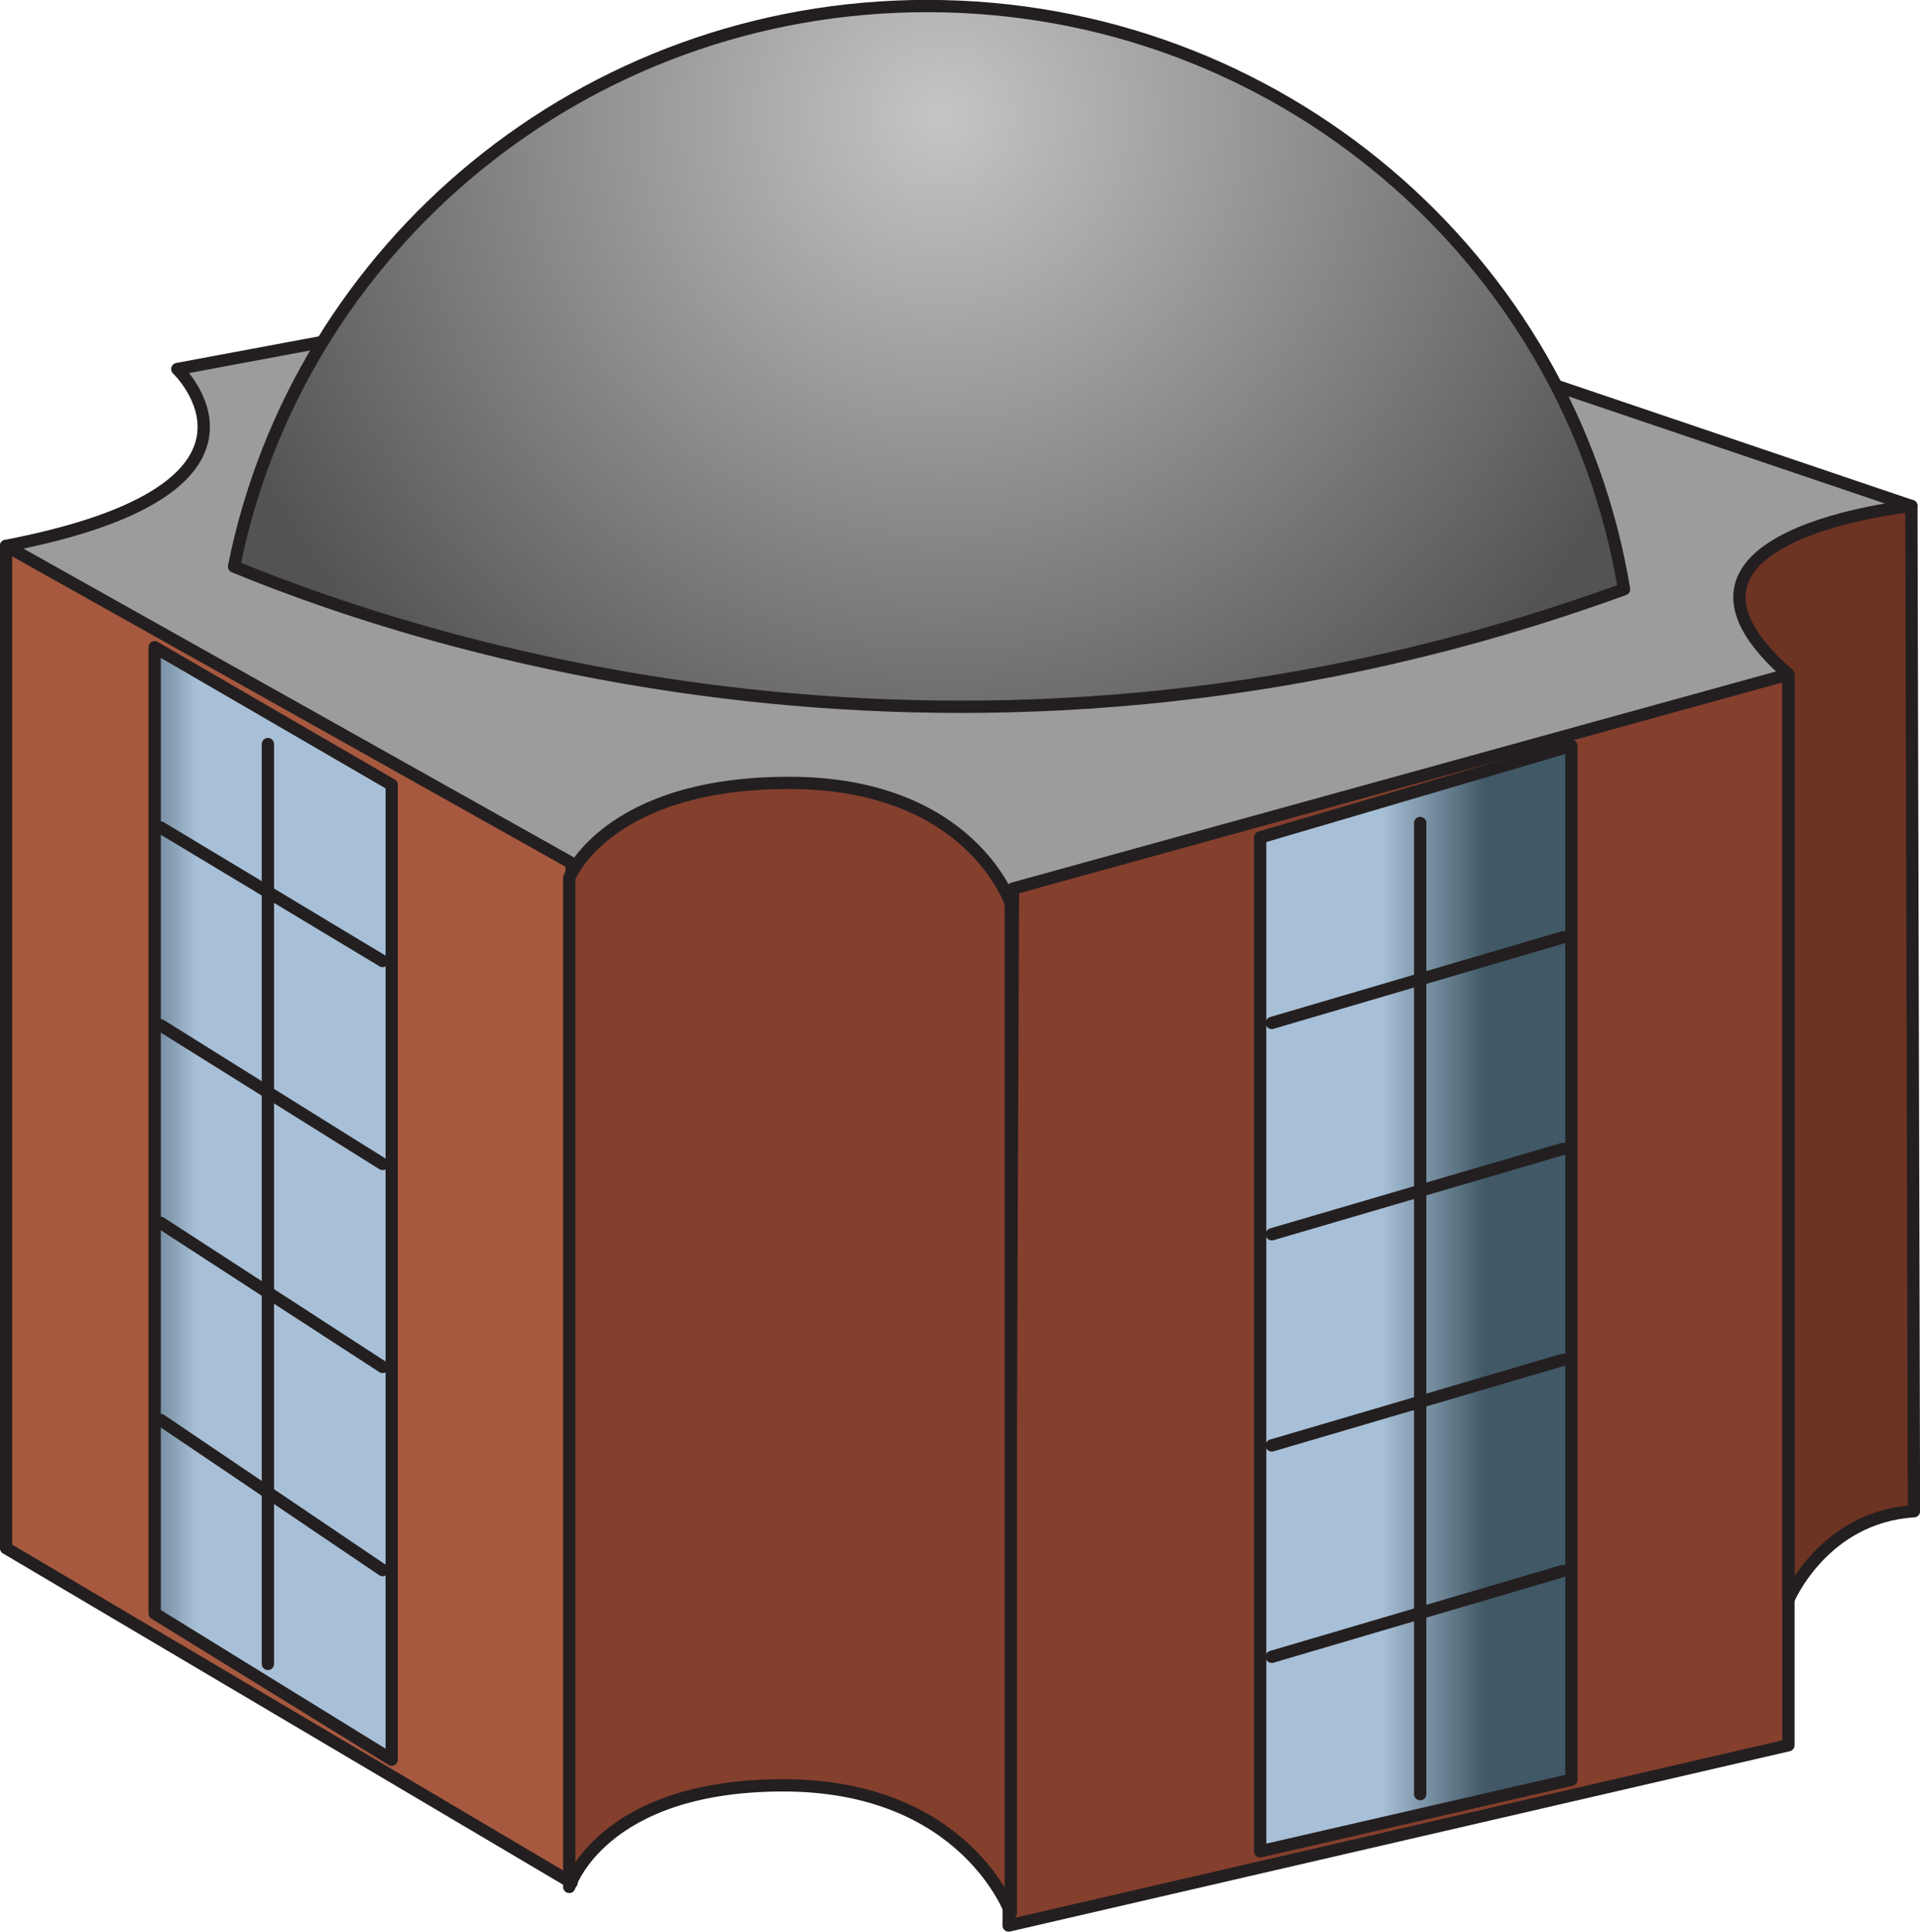
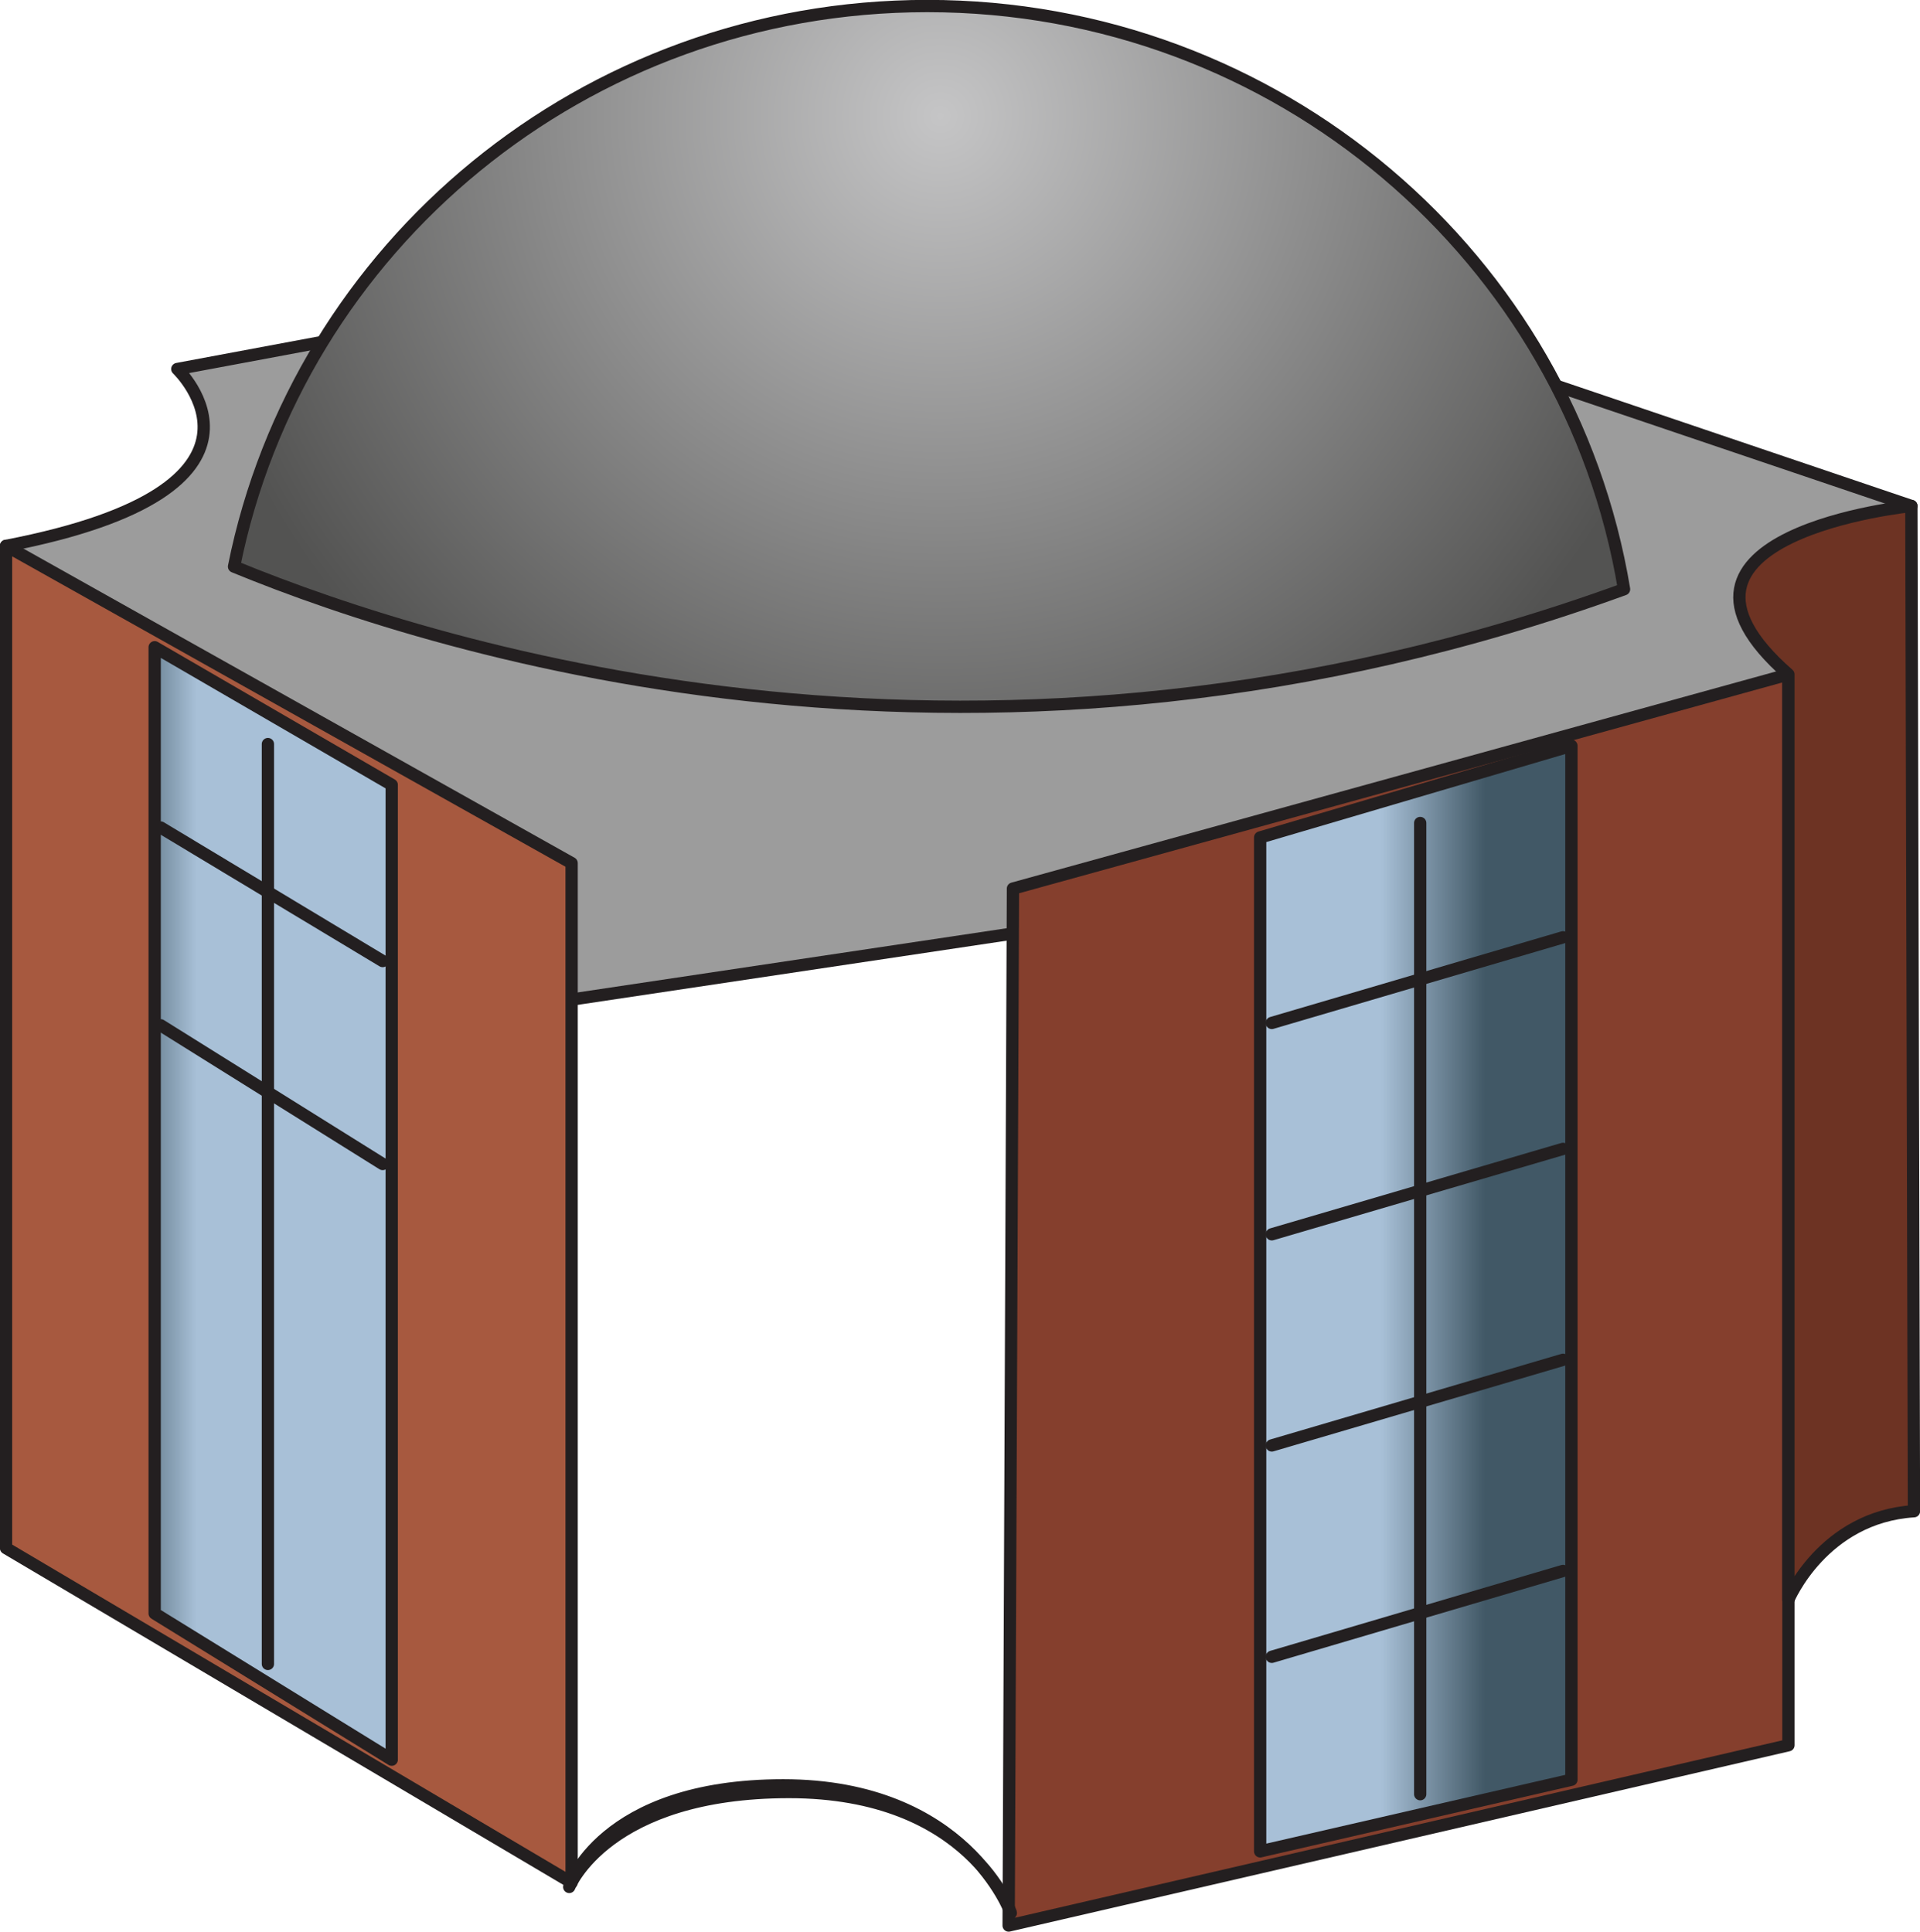
<svg xmlns="http://www.w3.org/2000/svg" version="1.1" id="Laag_1" x="0px" y="0px" width="8.901px" height="8.957px" viewBox="0 0 8.901 8.957" enable-background="new 0 0 8.901 8.957" xml:space="preserve">
  <g>
    <path fill="#9C9C9C" stroke="#231F20" stroke-width="0.057" stroke-linecap="round" stroke-linejoin="round" stroke-miterlimit="10" d="   M0.028,2.531c1.377-0.265,0.794-0.82,0.794-0.82l3.973-0.742l4.066,1.377L8.299,3.789L2.32,4.684L0.028,2.531z" />
    <polygon fill="#A7593F" stroke="#231F20" stroke-width="0.057" stroke-linecap="round" stroke-linejoin="round" stroke-miterlimit="10" points="   2.65,4.002 2.65,8.729 0.028,7.178 0.028,2.531  " />
    <polygon fill="#853F2D" stroke="#231F20" stroke-width="0.057" stroke-linecap="round" stroke-linejoin="round" stroke-miterlimit="10" points="   4.676,8.928 8.291,8.092 8.291,3.127 4.696,4.12  " />
-     <path fill="#853F2D" stroke="#231F20" stroke-width="0.057" stroke-linecap="round" stroke-linejoin="round" stroke-miterlimit="10" d="   M4.686,8.87c0,0-0.21-0.592-1.055-0.592c-0.846,0-0.992,0.471-0.992,0.471V4.07c0,0,0.173-0.44,1.019-0.44   c0.844,0,1.028,0.56,1.028,0.56V8.87z" />
+     <path fill="#853F2D" stroke="#231F20" stroke-width="0.057" stroke-linecap="round" stroke-linejoin="round" stroke-miterlimit="10" d="   M4.686,8.87c0,0-0.21-0.592-1.055-0.592c-0.846,0-0.992,0.471-0.992,0.471c0,0,0.173-0.44,1.019-0.44   c0.844,0,1.028,0.56,1.028,0.56V8.87z" />
    <radialGradient id="SVGID_1_" cx="4.36" cy="0.54" r="3.585" gradientUnits="userSpaceOnUse">
      <stop offset="0" style="stop-color:#C5C5C6" />
      <stop offset="1" style="stop-color:#535352" />
    </radialGradient>
    <path fill="url(#SVGID_1_)" stroke="#231F20" stroke-width="0.057" stroke-linecap="round" stroke-linejoin="round" stroke-miterlimit="10" d="   M7.529,2.732c-0.254-1.533-1.603-2.704-3.23-2.704c-1.592,0-2.917,1.117-3.214,2.599C2.062,3.029,4.577,3.807,7.529,2.732z" />
    <path fill="#6D3323" stroke="#231F20" stroke-width="0.057" stroke-linecap="round" stroke-linejoin="round" stroke-miterlimit="10" d="   M8.861,2.346c0,0-1.312,0.132-0.57,0.781v4.29c0,0,0.16-0.383,0.582-0.41L8.861,2.346z" />
    <linearGradient id="SVGID_2_" gradientUnits="userSpaceOnUse" x1="5.842" y1="6.021" x2="7.285" y2="6.021">
      <stop offset="0.39" style="stop-color:#A8C0D7" />
      <stop offset="0.722" style="stop-color:#415866" />
    </linearGradient>
    <polygon fill="url(#SVGID_2_)" stroke="#231F20" stroke-width="0.057" stroke-linecap="round" stroke-linejoin="round" points="   5.842,3.883 5.842,8.584 7.285,8.252 7.285,3.458  " />
    <line fill="#9C9C9C" stroke="#231F20" stroke-width="0.057" stroke-linecap="round" stroke-linejoin="round" stroke-miterlimit="10" x1="5.896" y1="4.743" x2="7.246" y2="4.346" />
    <line fill="#9C9C9C" stroke="#231F20" stroke-width="0.057" stroke-linecap="round" stroke-linejoin="round" stroke-miterlimit="10" x1="5.896" y1="5.723" x2="7.246" y2="5.327" />
    <line fill="#9C9C9C" stroke="#231F20" stroke-width="0.057" stroke-linecap="round" stroke-linejoin="round" stroke-miterlimit="10" x1="5.896" y1="6.702" x2="7.246" y2="6.305" />
    <line fill="#9C9C9C" stroke="#231F20" stroke-width="0.057" stroke-linecap="round" stroke-linejoin="round" stroke-miterlimit="10" x1="5.896" y1="7.682" x2="7.246" y2="7.284" />
    <line fill="#9C9C9C" stroke="#231F20" stroke-width="0.057" stroke-linecap="round" stroke-linejoin="round" stroke-miterlimit="10" x1="6.584" y1="3.816" x2="6.584" y2="8.319" />
    <linearGradient id="SVGID_3_" gradientUnits="userSpaceOnUse" x1="1181.347" y1="115.561" x2="1182.791" y2="115.561" gradientTransform="matrix(-0.762 -0.165 0 1 901.531 85.178)">
      <stop offset="0.39" style="stop-color:#A8C0D7" />
      <stop offset="0.722" style="stop-color:#415866" />
    </linearGradient>
    <polygon fill="url(#SVGID_3_)" stroke="#231F20" stroke-width="0.057" stroke-linecap="round" stroke-linejoin="round" points="   1.816,3.639 1.816,8.159 0.717,7.481 0.717,3.001  " />
    <line fill="#9C9C9C" stroke="#231F20" stroke-width="0.057" stroke-linecap="round" stroke-linejoin="round" stroke-miterlimit="10" x1="1.774" y1="4.456" x2="0.745" y2="3.837" />
    <line fill="#9C9C9C" stroke="#231F20" stroke-width="0.057" stroke-linecap="round" stroke-linejoin="round" stroke-miterlimit="10" x1="1.774" y1="5.397" x2="0.745" y2="4.754" />
-     <line fill="#9C9C9C" stroke="#231F20" stroke-width="0.057" stroke-linecap="round" stroke-linejoin="round" stroke-miterlimit="10" x1="1.774" y1="6.338" x2="0.745" y2="5.67" />
-     <line fill="#9C9C9C" stroke="#231F20" stroke-width="0.057" stroke-linecap="round" stroke-linejoin="round" stroke-miterlimit="10" x1="1.774" y1="7.28" x2="0.745" y2="6.584" />
    <line fill="#9C9C9C" stroke="#231F20" stroke-width="0.057" stroke-linecap="round" stroke-linejoin="round" stroke-miterlimit="10" x1="1.242" y1="3.45" x2="1.242" y2="7.715" />
  </g>
</svg>